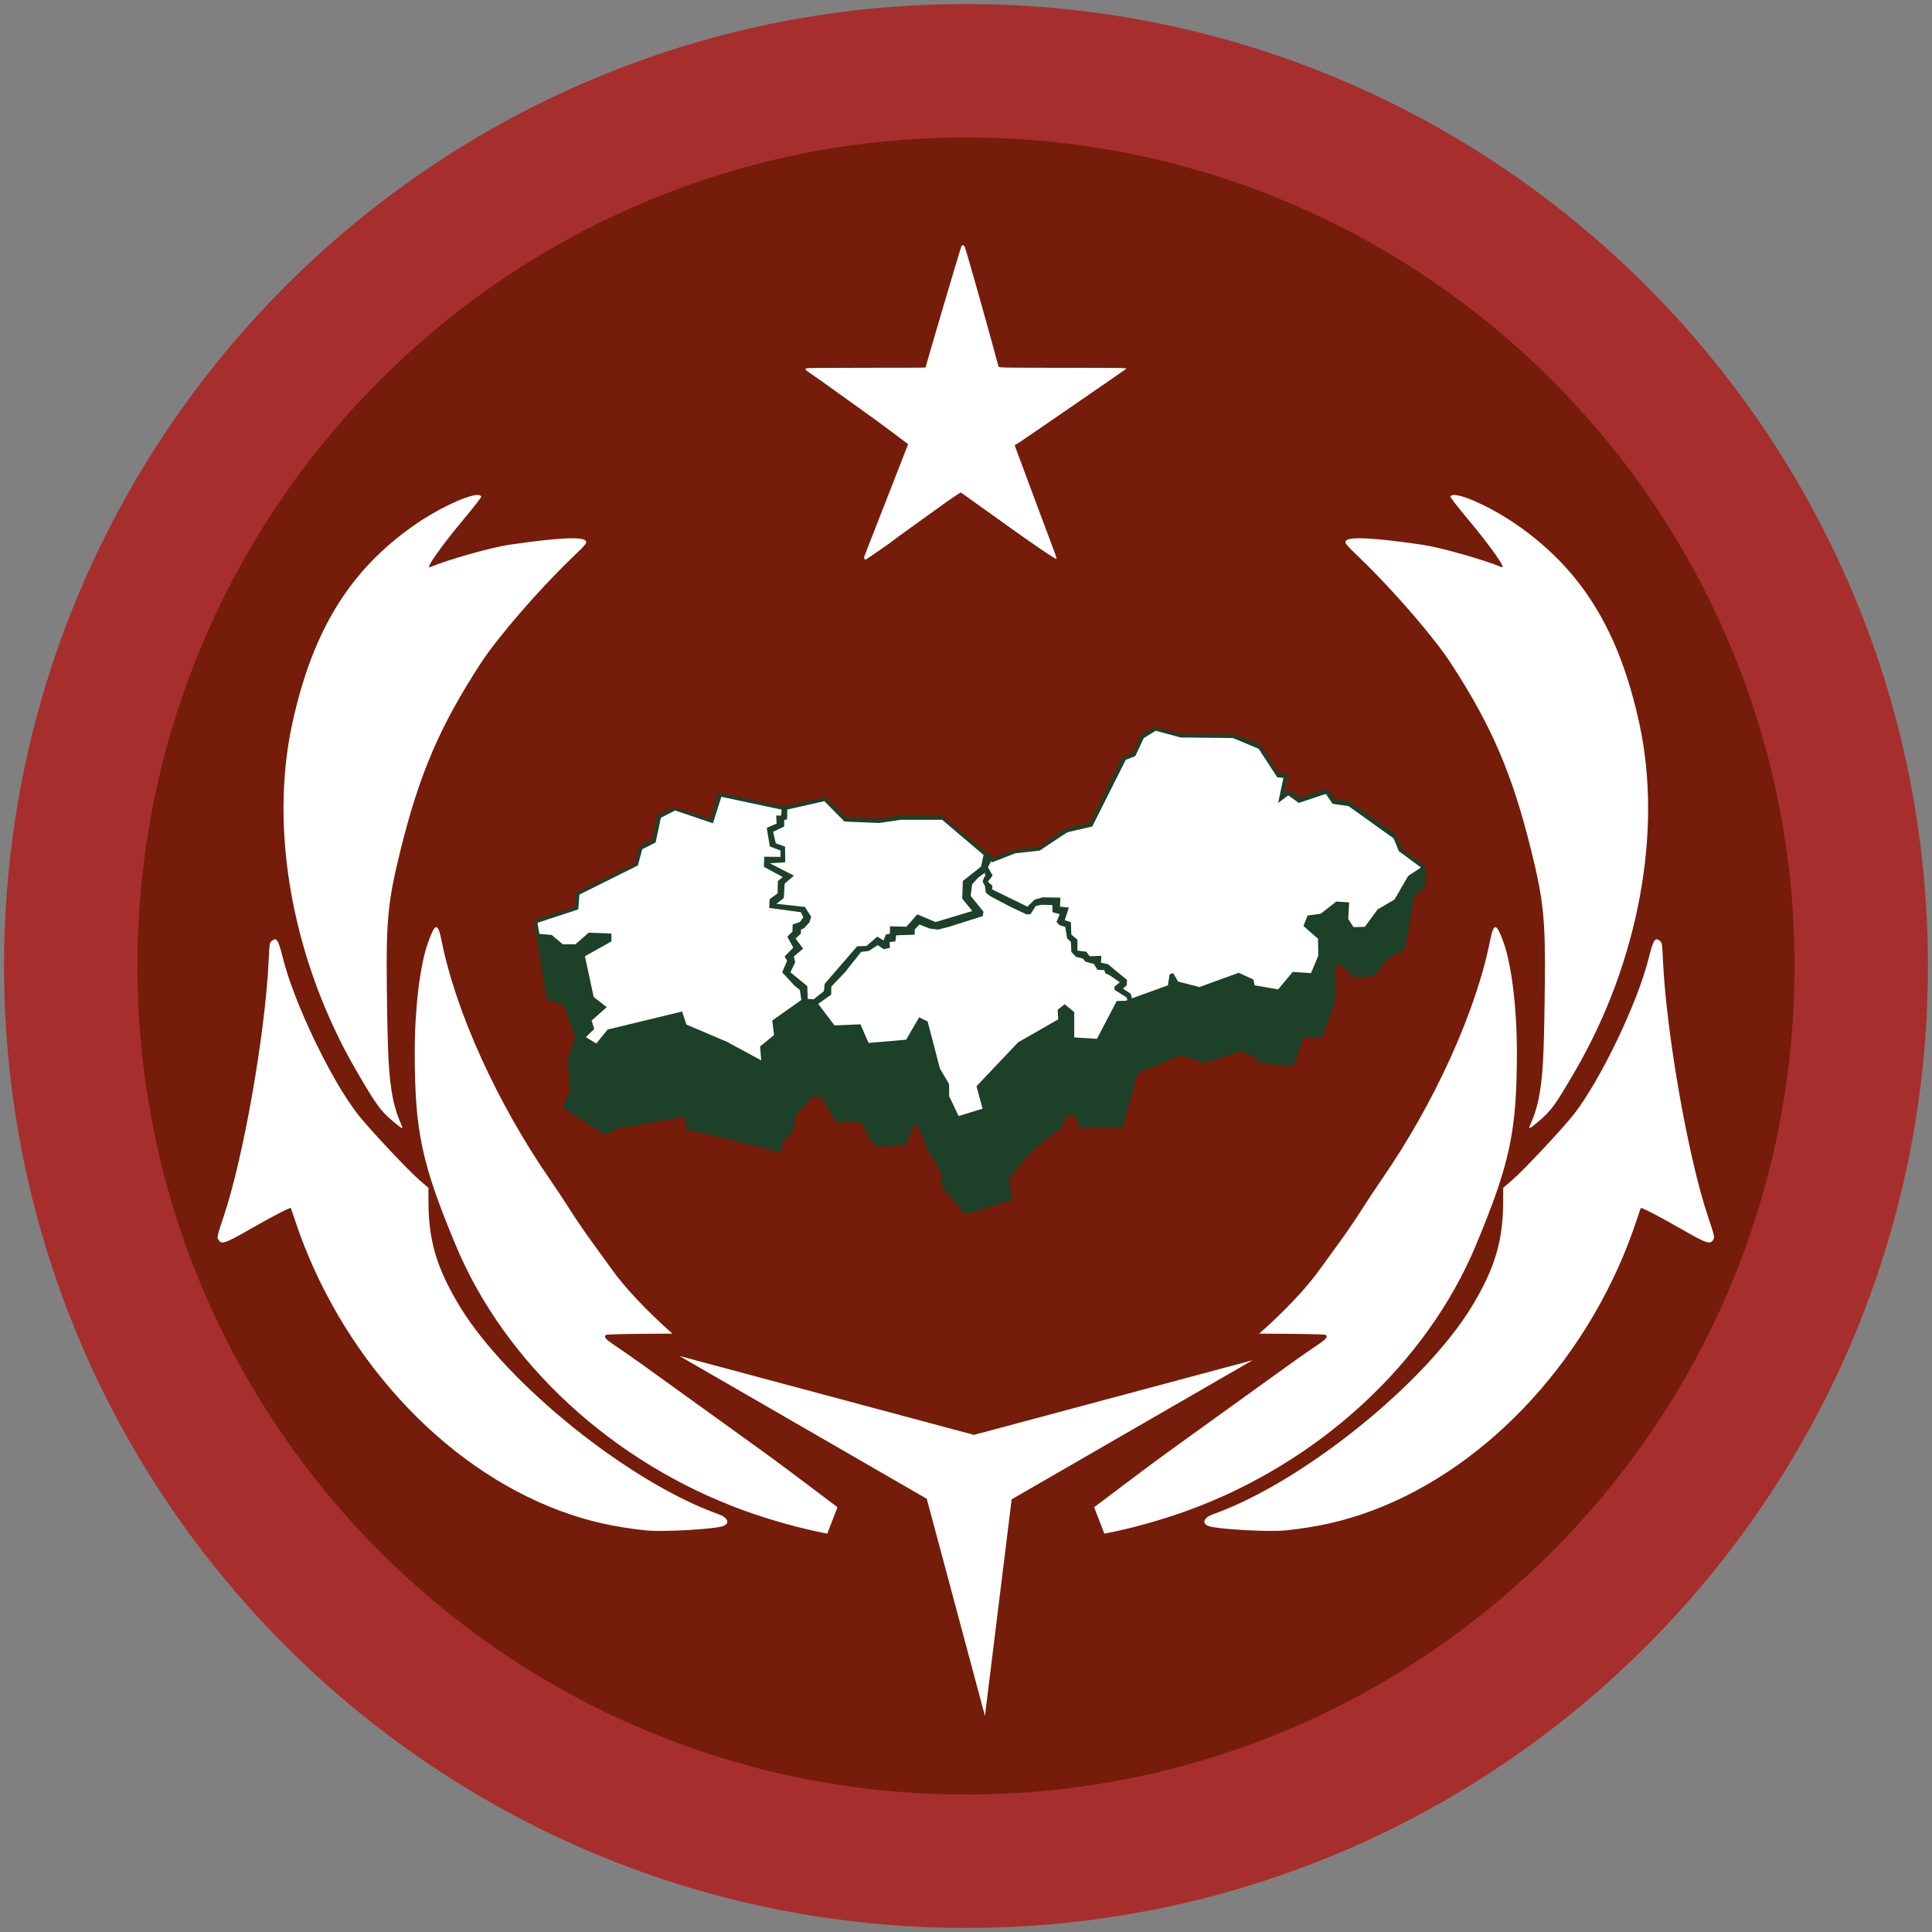
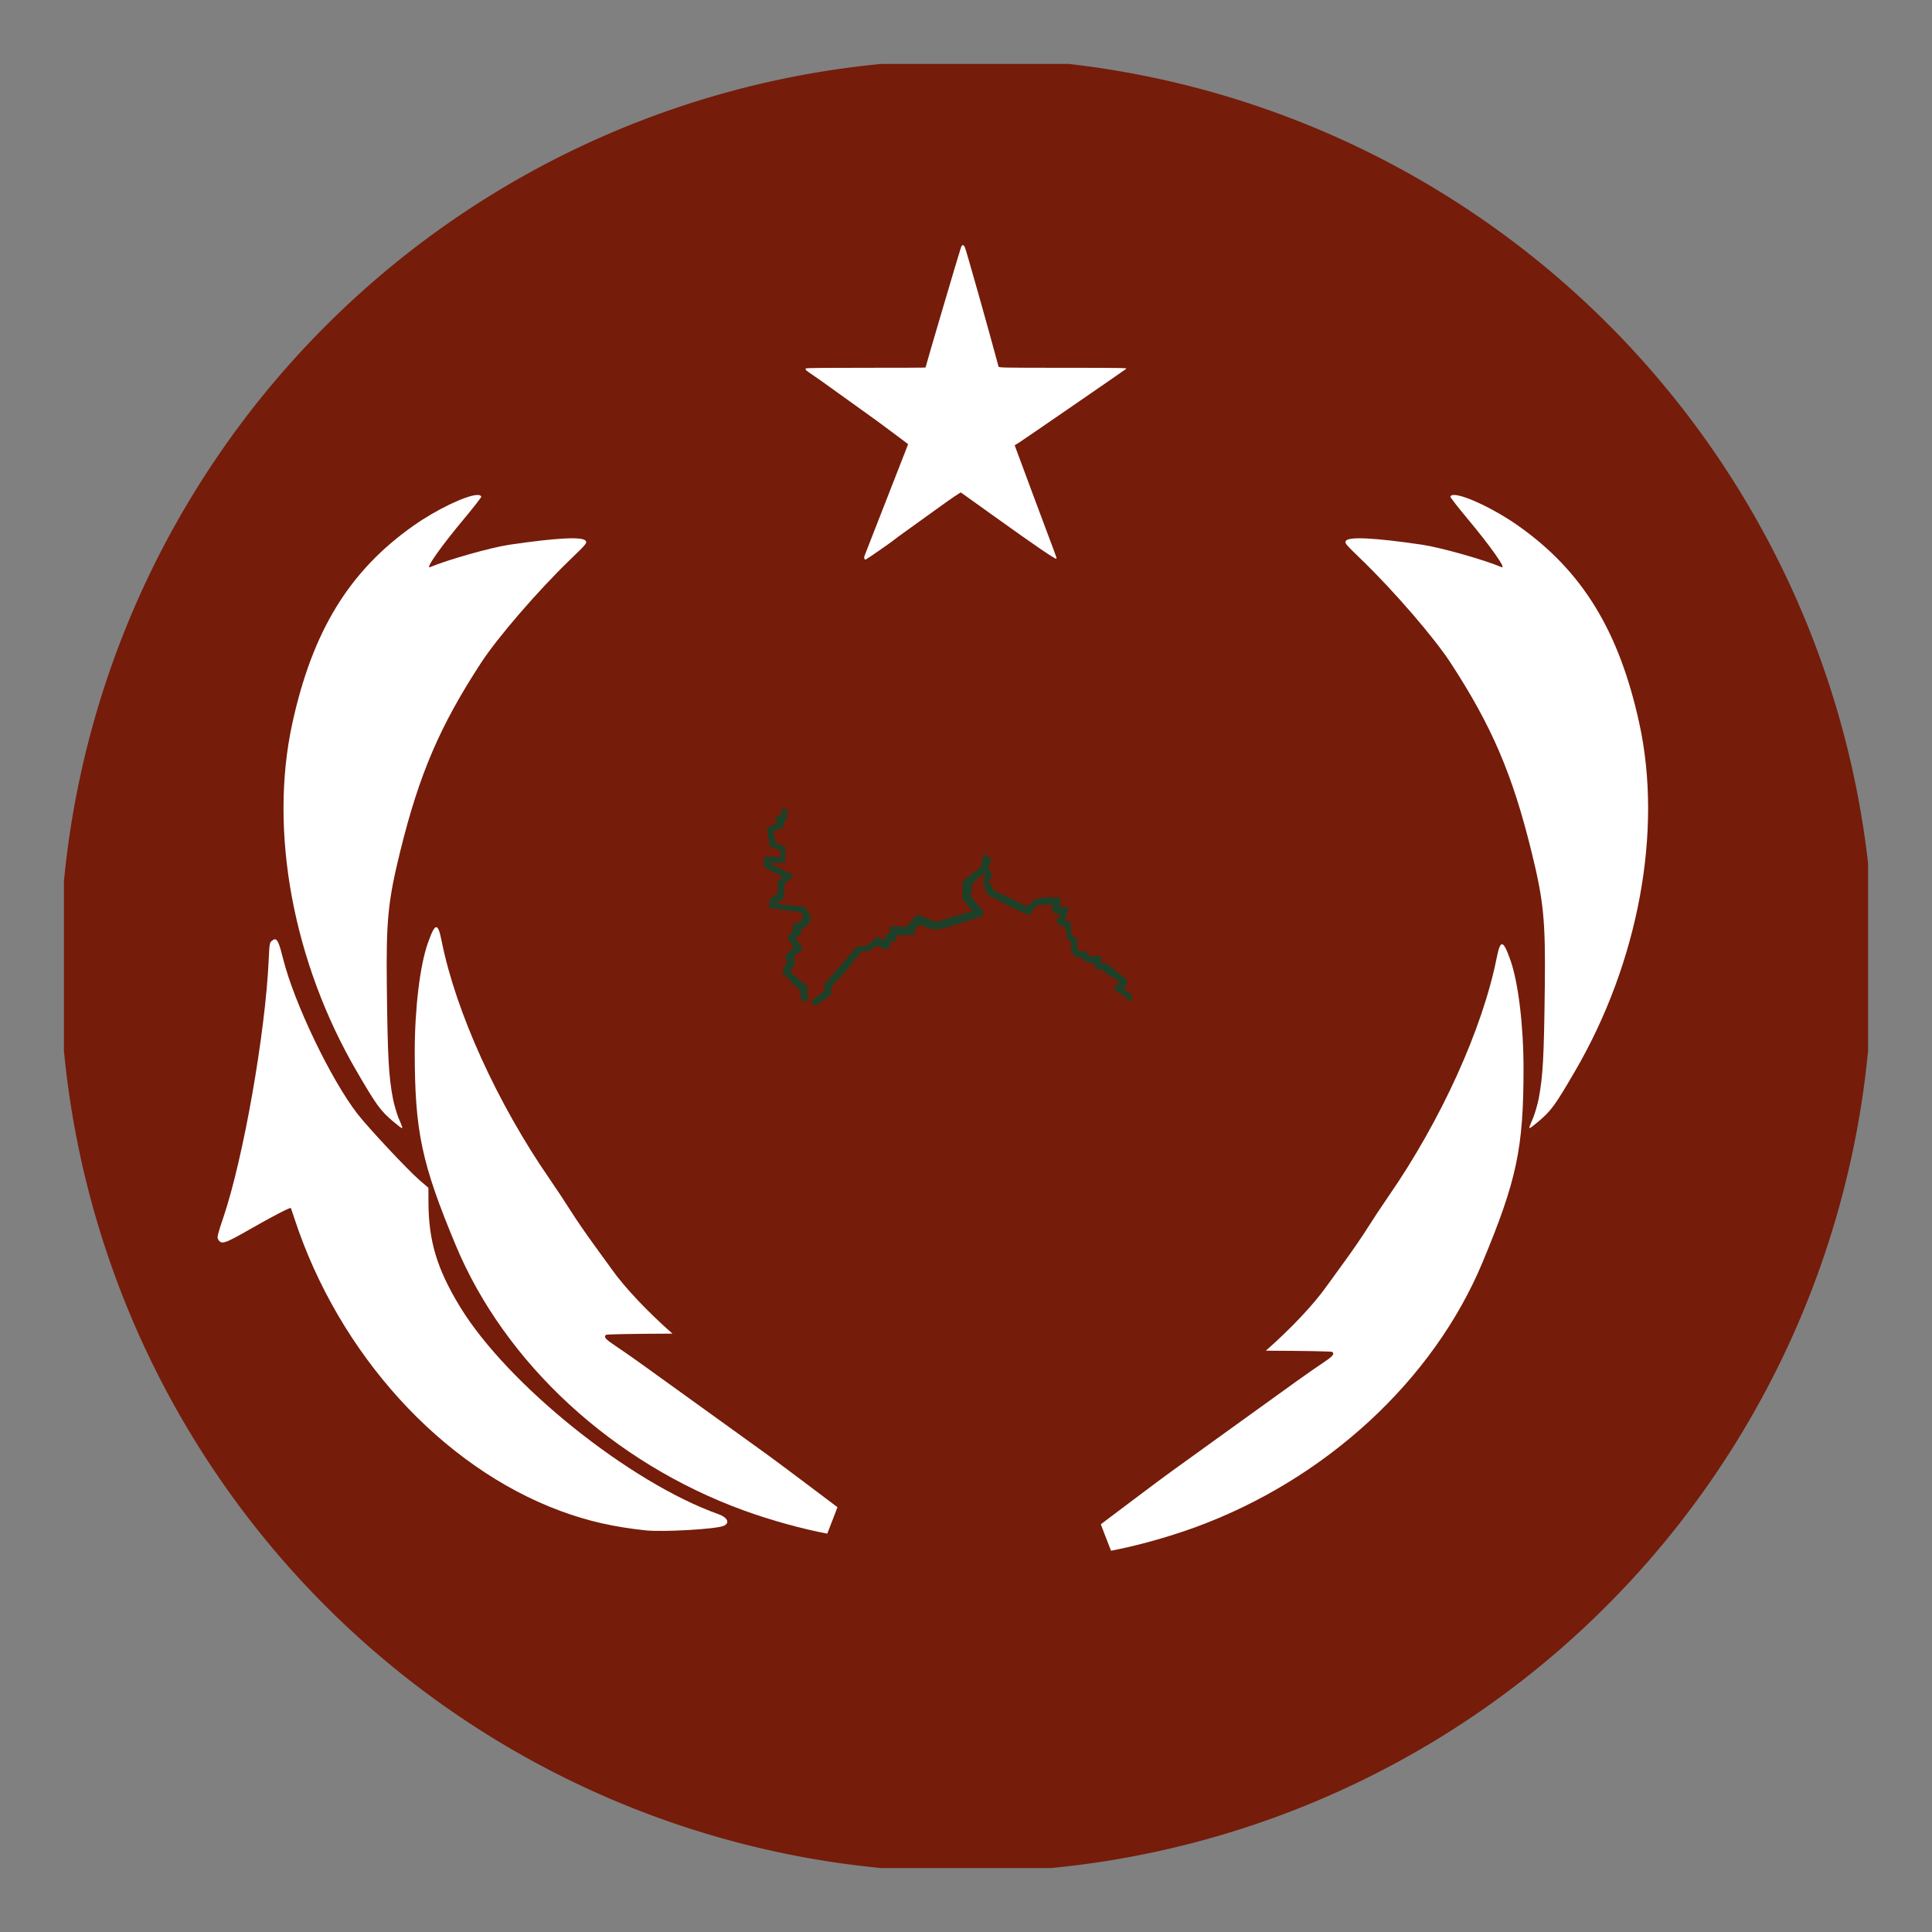
<svg xmlns="http://www.w3.org/2000/svg" width="400" height="400" viewBox="0 0 400 400" id="svg5" xml:space="preserve">
  <rect x="0" y="0" width="400" height="400" fill="#808080" stroke="none" />
  <defs id="defs2" />
  <g id="layer1" transform="translate(-35.795,-90.736)" style="display:inline">
    <path id="rect885" style="fill:#751c0a;fill-opacity:1;stroke:none;stroke-width:50.391;paint-order:markers fill stroke" d="M 218.269,103.971 A 188.019,188.019 0 0 0 49.03,273.21 v 35.053 a 188.019,188.019 0 0 0 169.239,169.239 h 35.053 a 188.019,188.019 0 0 0 169.239,-169.239 V 269.477 A 188.019,188.019 0 0 0 257.054,103.971 Z" />
    <g id="layer1-3" transform="matrix(3.78,0,0,3.78,670.841,202.891)" />
    <g id="layer5-5" style="display:inline" transform="matrix(3.78,0,0,3.78,670.841,202.891)" />
-     <path id="path3803-9" style="display:inline;fill:#a62f2e;fill-opacity:1;stroke-width:7.119;paint-order:markers fill stroke" d="M 235.795,91.574 C 125.8,91.573 36.632,180.742 36.632,290.736 c -3.26e-4,109.995 89.168,199.163 199.163,199.163 109.995,3.3e-4 199.163,-89.168 199.163,-199.163 3.3e-4,-109.995 -89.168,-199.163 -199.163,-199.163 z m 0,27.621 c 94.74,0 171.542,76.802 171.542,171.542 2.9e-4,94.74 -76.802,171.542 -171.542,171.542 C 141.055,462.278 64.253,385.476 64.253,290.736 64.253,195.996 141.055,119.195 235.795,119.195 Z" />
    <g id="layer2-2" transform="translate(-1272.84,-618.514)" style="display:inline">
      <g id="layer2-5-2" transform="matrix(0.265,0,0,0.265,325.899,99.364)" />
    </g>
    <g id="layer3-7" style="opacity:0.633" transform="translate(-1272.84,-618.514)" />
    <g id="layer5-8" transform="translate(-1272.84,-618.514)" style="display:inline" />
  </g>
  <g id="layer2" transform="translate(-35.795,-90.736)" style="display:inline">
    <g id="layer2-5" transform="matrix(0.265,0,0,0.265,325.899,99.364)" />
  </g>
  <g id="layer3" style="opacity:0.633" transform="translate(-35.795,-90.736)" />
  <g id="layer4" transform="translate(-35.795,-90.736)">
-     <path style="fill:#ffffff;fill-opacity:1;stroke:none;stroke-width:3.166;stroke-linecap:square;stroke-linejoin:bevel;stroke-miterlimit:4;stroke-dasharray:none;stroke-opacity:1;paint-order:markers stroke fill" d="m 239.717,446.001 -12.047,-44.959 -51.219,-29.571 60.989,16.342 57.697,-15.46 -49.888,28.803 z" id="path3137" />
    <g id="g3335" transform="matrix(0.609,0,0,0.609,27.516,47.977)" style="fill:#ffffff;stroke:none;stroke-opacity:1;fill-opacity:1">
      <path style="fill:#ffffff;fill-opacity:1;stroke:none;stroke-width:5.197;stroke-linecap:square;stroke-linejoin:bevel;stroke-miterlimit:4;stroke-dasharray:none;stroke-opacity:1;paint-order:markers stroke fill" d="m 107.062,389.534 c -0.308,-8.7e-4 -0.648,0.19 -1.055,0.52 -0.754,0.61 -0.814,0.975 -1.066,6.514 -1.134,24.959 -8.631,67.532 -15.416,87.535 -1.839,5.422 -2.162,6.695 -1.842,7.301 1.086,2.065 2.041,1.777 10.916,-3.311 7.382,-4.232 13.626,-7.474 13.86,-7.196 0.054,0.064 0.611,1.68 1.238,3.592 15.078,46.019 50.02,84.434 90.401,99.383 9.348,3.461 18.089,5.453 29.029,6.617 h 0.002 c 5.707,0.607 23.461,-0.392 26.331,-1.483 2.395,-0.91 1.591,-2.886 -1.645,-4.037 -30.179,-10.736 -71.842,-44.197 -87.881,-70.579 -7.808,-12.844 -10.653,-22.344 -10.679,-35.654 l -0.012,-4.712 -3.067,-2.637 c -3.887,-3.341 -17.495,-17.883 -21.088,-22.535 -9.058,-11.731 -21.484,-37.657 -25.246,-52.674 -1.23,-4.908 -1.855,-6.642 -2.778,-6.644 z" id="path3127" />
      <path style="fill:#ffffff;fill-opacity:1;stroke:none;stroke-width:5.197;stroke-linecap:square;stroke-linejoin:bevel;stroke-miterlimit:4;stroke-dasharray:none;stroke-opacity:1;paint-order:markers stroke fill" d="m 294.833,591.595 c 0.349,-0.902 2.172,-5.576 2.26,-5.805 l 1.211,-3.183 -10.708,-8.067 c -5.889,-4.436 -11.904,-8.915 -13.367,-9.953 -1.463,-1.038 -11.397,-8.201 -22.076,-15.916 -20.898,-15.098 -24.684,-17.797 -29.354,-20.924 -3.379,-2.262 -3.983,-2.959 -3.227,-3.718 0.222,-0.223 8.581,-0.367 22.63,-0.432 -8.407,-7.396 -16.236,-15.635 -20.771,-22.069 -0.809,-1.147 -3.543,-4.916 -6.076,-8.375 -2.533,-3.459 -6.018,-8.544 -7.746,-11.3 -1.728,-2.756 -4.927,-7.593 -7.108,-10.748 -17.867,-25.843 -31.971,-56.921 -36.775,-81.031 -1.275,-6.401 -2.194,-6.253 -4.677,0.759 -2.691,7.602 -4.462,22.305 -4.456,36.985 0.012,27.001 2.299,37.805 13.919,65.698 16.748,40.204 53.485,74.034 97.96,90.208 9.191,3.342 19.977,6.313 28.362,7.872 z" id="path3077" />
      <path style="fill:#ffffff;fill-opacity:1;stroke:none;stroke-width:5.197;stroke-linecap:square;stroke-linejoin:bevel;stroke-miterlimit:4;stroke-dasharray:none;stroke-opacity:1;paint-order:markers stroke fill" d="m 175.641,238.495 c -3.785,0.258 -13.521,4.836 -21.442,10.408 -21.855,15.374 -34.383,35.82 -41.244,67.308 -7.967,36.563 0.289,81.121 21.904,118.213 6.745,11.575 8.036,13.35 12.404,17.061 1.446,1.229 2.775,2.234 2.952,2.234 0.304,0 0.185,-0.359 -1.175,-3.546 -0.508,-1.19 -1.535,-4.738 -1.842,-6.363 -1.477,-7.818 -1.816,-14.038 -2.094,-38.245 -0.259,-22.522 0.39,-29.05 4.572,-46.017 6.463,-26.221 13.462,-42.536 27.474,-64.026 5.563,-8.533 19.197,-24.338 30.063,-34.849 5.849,-5.658 5.999,-5.837 5.493,-6.605 -0.984,-1.489 -9.777,-1.037 -25.955,1.336 -6.155,0.903 -21.029,5.108 -26.964,7.622 -1.769,0.749 3.729,-7.061 11.617,-16.503 3.264,-3.907 5.879,-7.271 5.812,-7.475 -0.144,-0.441 -0.7,-0.613 -1.574,-0.554 z" id="path3071" />
    </g>
    <g id="g3330" transform="matrix(0.609,0,0,0.609,27.516,47.977)" style="fill:#ffffff;stroke:none;stroke-opacity:1;fill-opacity:1">
-       <path style="fill:#ffffff;fill-opacity:1;stroke:none;stroke-width:5.197;stroke-linecap:square;stroke-linejoin:bevel;stroke-miterlimit:4;stroke-dasharray:none;stroke-opacity:1;paint-order:markers stroke fill" d="m 576.815,389.534 c 0.308,-8.7e-4 0.648,0.19 1.055,0.52 0.754,0.61 0.814,0.975 1.066,6.514 1.134,24.959 8.631,67.532 15.416,87.535 1.839,5.422 2.162,6.695 1.842,7.301 -1.086,2.065 -2.041,1.777 -10.916,-3.311 -7.382,-4.232 -13.626,-7.474 -13.86,-7.196 -0.054,0.064 -0.611,1.68 -1.238,3.592 -15.078,46.019 -50.02,84.434 -90.401,99.383 -9.348,3.461 -18.089,5.453 -29.029,6.617 h -0.002 c -5.707,0.607 -23.461,-0.392 -26.331,-1.483 -2.395,-0.91 -1.591,-2.886 1.645,-4.037 30.179,-10.736 71.842,-44.197 87.881,-70.579 7.808,-12.844 10.653,-22.344 10.679,-35.654 l 0.012,-4.712 3.067,-2.637 c 3.887,-3.341 17.495,-17.883 21.088,-22.535 9.058,-11.731 21.484,-37.657 25.246,-52.674 1.23,-4.908 1.855,-6.642 2.778,-6.644 z" id="path3127-8" />
-       <path style="fill:#ffffff;fill-opacity:1;stroke:none;stroke-width:5.197;stroke-linecap:square;stroke-linejoin:bevel;stroke-miterlimit:4;stroke-dasharray:none;stroke-opacity:1;paint-order:markers stroke fill" d="m 389.044,591.595 c -0.349,-0.902 -2.172,-5.576 -2.26,-5.805 l -1.211,-3.183 10.708,-8.067 c 5.889,-4.436 11.904,-8.915 13.367,-9.953 1.463,-1.038 11.397,-8.201 22.076,-15.916 20.898,-15.098 24.684,-17.797 29.354,-20.924 3.379,-2.262 3.983,-2.959 3.227,-3.718 -0.222,-0.223 -8.581,-0.367 -22.63,-0.432 8.407,-7.396 16.236,-15.635 20.771,-22.069 0.809,-1.147 3.543,-4.916 6.076,-8.375 2.533,-3.459 6.018,-8.544 7.746,-11.3 1.728,-2.756 4.927,-7.593 7.108,-10.748 17.867,-25.843 31.971,-56.921 36.775,-81.031 1.275,-6.401 2.194,-6.253 4.677,0.759 2.691,7.602 4.462,22.305 4.456,36.985 -0.012,27.001 -2.299,37.805 -13.919,65.698 -16.748,40.204 -53.485,74.034 -97.96,90.208 -9.191,3.342 -19.977,6.313 -28.362,7.872 z" id="path3077-4" />
+       <path style="fill:#ffffff;fill-opacity:1;stroke:none;stroke-width:5.197;stroke-linecap:square;stroke-linejoin:bevel;stroke-miterlimit:4;stroke-dasharray:none;stroke-opacity:1;paint-order:markers stroke fill" d="m 389.044,591.595 l -1.211,-3.183 10.708,-8.067 c 5.889,-4.436 11.904,-8.915 13.367,-9.953 1.463,-1.038 11.397,-8.201 22.076,-15.916 20.898,-15.098 24.684,-17.797 29.354,-20.924 3.379,-2.262 3.983,-2.959 3.227,-3.718 -0.222,-0.223 -8.581,-0.367 -22.63,-0.432 8.407,-7.396 16.236,-15.635 20.771,-22.069 0.809,-1.147 3.543,-4.916 6.076,-8.375 2.533,-3.459 6.018,-8.544 7.746,-11.3 1.728,-2.756 4.927,-7.593 7.108,-10.748 17.867,-25.843 31.971,-56.921 36.775,-81.031 1.275,-6.401 2.194,-6.253 4.677,0.759 2.691,7.602 4.462,22.305 4.456,36.985 -0.012,27.001 -2.299,37.805 -13.919,65.698 -16.748,40.204 -53.485,74.034 -97.96,90.208 -9.191,3.342 -19.977,6.313 -28.362,7.872 z" id="path3077-4" />
      <path style="fill:#ffffff;fill-opacity:1;stroke:none;stroke-width:5.197;stroke-linecap:square;stroke-linejoin:bevel;stroke-miterlimit:4;stroke-dasharray:none;stroke-opacity:1;paint-order:markers stroke fill" d="m 508.236,238.495 c 3.785,0.258 13.521,4.836 21.442,10.408 21.855,15.374 34.383,35.82 41.244,67.308 7.967,36.563 -0.289,81.121 -21.904,118.213 -6.745,11.575 -8.036,13.35 -12.404,17.061 -1.446,1.229 -2.775,2.234 -2.952,2.234 -0.304,0 -0.185,-0.359 1.175,-3.546 0.508,-1.19 1.535,-4.738 1.842,-6.363 1.477,-7.818 1.816,-14.038 2.094,-38.245 0.259,-22.522 -0.39,-29.05 -4.572,-46.017 -6.463,-26.221 -13.462,-42.536 -27.474,-64.026 -5.563,-8.533 -19.197,-24.338 -30.063,-34.849 -5.849,-5.658 -5.999,-5.837 -5.493,-6.605 0.984,-1.489 9.777,-1.037 25.955,1.336 6.155,0.903 21.029,5.108 26.964,7.622 1.769,0.749 -3.729,-7.061 -11.617,-16.503 -3.264,-3.907 -5.879,-7.271 -5.812,-7.475 0.144,-0.441 0.7,-0.613 1.574,-0.554 z" id="path3071-0" />
    </g>
    <path style="fill:#ffffff;fill-opacity:1;stroke:none;stroke-width:4.197;stroke-linecap:square;stroke-linejoin:bevel;stroke-miterlimit:4;stroke-dasharray:none;stroke-opacity:1;paint-order:markers stroke fill" d="m 214.747,206.399 c -0.053,-0.137 -0.029,-0.417 0.053,-0.622 0.267,-0.665 8.349,-21.356 8.685,-22.233 l 0.325,-0.852 -2.877,-2.16 c -1.582,-1.188 -3.199,-2.387 -3.592,-2.665 -0.393,-0.278 -3.062,-2.195 -5.931,-4.261 -5.615,-4.042 -6.632,-4.764 -7.887,-5.602 -0.908,-0.606 -1.07,-0.792 -0.867,-0.995 0.088,-0.088 4.638,-0.135 12.45,-0.126 6.771,0.005 12.311,-0.016 12.311,-0.057 0,-0.218 7.177,-24.529 7.355,-24.914 0.262,-0.567 0.406,-0.581 0.756,-0.072 0.195,0.284 4.955,17.135 7.003,24.793 0.062,0.231 0.897,0.246 13.225,0.252 11.86,0.005 13.447,0.029 13.239,0.192 -0.496,0.39 -21.605,14.92 -22.237,15.306 l -0.882,0.539 0.186,0.522 c 0.436,1.222 7.573,20.363 8.043,21.567 0.283,0.727 0.475,1.362 0.426,1.411 -0.183,0.183 -4.425,-2.707 -12.821,-8.735 -3.734,-2.681 -6.866,-4.921 -6.961,-4.978 -0.105,-0.064 -2.043,1.25 -4.964,3.366 -2.636,1.909 -5.668,4.091 -6.737,4.851 -1.07,0.759 -2.084,1.507 -2.253,1.661 -0.392,0.356 -5.477,3.88 -5.748,3.985 -0.114,0.045 -0.245,-0.03 -0.299,-0.172 z" id="path105-6" />
    <g id="layer1-8" transform="translate(114.376,-279.906)" />
    <g id="layer5-3" style="display:inline" transform="translate(114.376,-279.906)" />
    <g id="layer2-9" transform="matrix(0.265,0,0,0.265,372.876,-659.657)" />
    <g id="g963" transform="translate(-49.176,84.406)" />
  </g>
  <g id="layer5" transform="translate(-35.795,-90.736)" style="display:inline" />
  <g id="layer6">
-     <path style="fill:#1d4028;fill-opacity:1;stroke:none;stroke-width:2.891;stroke-linecap:square;stroke-linejoin:round;stroke-opacity:1" d="m 110.986,193.432 -0.361,-2.951 8.402,-2.74 0.211,-2.981 12.336,-5.985 0.681,-3.45 2.938,-1.576 0.852,-4.94 3.279,-1.618 7.921,2.385 1.448,-5.451 13.713,2.853 8.347,-1.916 4.429,4.259 7.069,0.213 4.088,-0.639 8.688,0.085 10.604,8.688 4.131,-1.576 5.536,-0.809 5.025,-3.62 5.323,-1.278 6.771,-13.713 2.172,-0.767 1.576,-3.833 2.981,-1.533 5.494,1.491 10.945,0.043 5.238,2.044 3.961,6.047 1.831,0.128 -0.809,4.046 1.107,-0.767 2.044,1.576 5.792,-1.789 1.661,2.172 3.024,0.426 9.497,6.771 1.278,3.066 5.068,3.748 -0.17,4.216 -2.257,1.618 -1.916,10.961 -3.918,2.385 -2.342,3.322 -4.046,0.383 -2.3,-1.874 -0.17,-0.767 -1.15,-0.043 -0.639,0.724 0.213,6.345 -2.768,7.921 -3.918,0.043 -2.087,5.962 -7.41,-0.724 -0.298,-0.937 -3.109,-1.448 -7.836,2.47 -4.599,-1.661 -8.986,3.748 -3.151,11.158 -8.858,0.298 -0.767,-2.513 h -2.3 l -0.341,1.874 -6.558,5.409 -4.727,5.536 0.724,4.472 -9.71,2.981 -4.685,-5.451 -0.468,-3.237 -2.853,-5.11 -1.703,-4.174 -0.894,-0.724 -1.746,4.514 -6.473,0.128 -2.811,-4.983 h -5.025 l -3.237,-5.281 -1.874,0.043 -3.364,3.833 -0.468,3.066 -2.044,2.002 -0.554,2.555 -19.59,-4.812 -0.383,-2.513 -13.713,2.342 -2.768,1.32 -8.73,-5.621 1.533,-3.577 -0.511,-6.26 1.533,-4.77 -2.3,-6.516 -3.535,-1.192 z" id="path2" />
-     <path style="fill:#ffffff;fill-opacity:1;stroke:none;stroke-width:2.891;stroke-linecap:square;stroke-linejoin:round;stroke-opacity:1" d="m 203.435,229.538 -4.968,1.523 -1.958,-4.113 v -2.469 l -1.905,-3.252 -2.552,-9.757 -1.747,-0.843 -2.71,4.637 -7.769,0.662 -1.686,-3.855 -5.36,0.241 -4.095,-5.42 -2.409,-0.12 -6.384,4.517 0.361,3.011 -2.891,2.349 0.241,2.891 -7.107,-3.855 -8.372,-3.553 -0.903,-2.71 -15.418,3.734 -2.349,2.891 -2.168,-1.325 1.747,-1.686 -0.542,-1.747 3.132,-2.77 -2.71,-2.108 -1.807,-8.432 5.481,-3.072 v -1.626 l -4.698,-0.181 -2.77,2.409 h -2.59 l -2.289,-1.927 -2.59,-0.241 -0.361,-2.289 8.432,-2.77 0.241,-3.072 12.106,-6.023 0.903,-3.373 2.77,-1.385 1.084,-5.119 2.951,-1.506 7.829,2.65 1.747,-5.481 13.009,2.77 8.311,-1.867 4.156,4.216 7.167,0.301 4.517,-0.662 h 8.552 l 10.359,8.793 4.818,-1.867 4.999,-0.542 5.722,-3.794 5.18,-1.205 6.926,-13.792 1.987,-0.783 1.747,-3.734 2.469,-1.506 5.18,1.385 10.841,0.12 5.3,2.228 3.855,5.902 1.265,0.12 -1.084,5.18 2.108,-1.566 2.168,1.566 5.601,-1.867 1.385,2.048 3.312,0.482 9.335,6.685 1.084,2.65 4.577,3.373 -2.65,1.747 -2.831,4.878 -3.493,2.048 -2.65,3.614 -2.349,0.06 -1.084,-1.686 0.181,-3.433 -2.65,-0.181 -3.252,2.53 -2.71,0.361 -0.843,2.168 3.011,2.65 0.06,3.493 -1.506,3.614 -3.794,-0.241 -3.011,3.614 -4.878,-0.843 -0.241,-1.205 -3.072,-1.385 -8.131,2.951 -4.397,-1.144 -1.024,-1.747 -0.723,0.241 -0.361,2.289 -7.649,2.77 -1.084,0.422 -1.867,0.06 -4.095,7.83 -4.698,-0.301 v -5.24 l -1.987,-1.626 -1.445,1.144 0.12,1.987 -8.311,4.758 -8.612,9.094 z" id="path1" />
    <path id="path3" style="fill:#1d4028;fill-opacity:1;stroke:none;stroke-width:2.891;stroke-linecap:square;stroke-linejoin:round;stroke-opacity:1" d="m 161.853,167.404 -0.128,1.448 h -1.022 l 0.086,1.661 -2.045,0.894 0.639,3.833 2.214,0.852 v 1.32 l -3.364,-0.042 -0.085,2.086 3.918,2.13 -1.022,0.809 -0.042,2.555 -1.661,1.235 -0.086,1.789 6.559,0.894 0.511,1.023 -0.681,0.979 -1.533,0.554 -0.043,1.447 -1.064,1.065 1.235,2.257 -1.788,1.831 0.511,0.895 -1.022,2.385 2.513,2.725 1.149,0.937 0.334,2.27 1.327,0.086 -0.127,-3.165 -3.492,-2.853 0.98,-2.044 -0.256,-1.236 1.917,-1.618 -1.576,-2.087 1.108,-1.022 v -0.809 l 0.639,-0.298 1.107,-1.192 0.383,-1.192 -1.319,-2.044 -5.878,-0.639 1.534,-1.192 0.17,-2.981 1.916,-1.661 -4.983,-2.555 3.194,-0.214 -0.042,-3.236 -1.916,-0.681 -0.554,-2.385 2.3,-1.108 v -1.32 l 0.597,-0.17 0.042,-2.086 z m 41.853,9.315 -0.602,2.71 -3.764,2.981 -0.12,3.644 2.078,2.56 -7.589,2.289 -3.794,-1.596 -2.259,2.56 -3.373,-0.09 -0.06,1.566 -0.813,0.12 -0.482,1.265 -1.295,-0.813 -2.228,1.927 -1.957,0.09 -6.715,7.769 -0.151,1.506 -2.77,2.198 1.054,0.813 3.222,-2.289 0.03,-1.656 2.831,-2.981 1.716,-2.168 1.626,-2.048 1.566,-0.181 1.867,-1.205 1.265,0.843 1.265,-0.301 -0.09,-1.174 1.205,-0.151 0.181,-1.265 3.794,-0.12 0.06,-1.114 0.964,-0.994 2.048,0.813 1.777,0.241 2.349,-0.602 6.926,-2.198 0.151,-0.903 -2.65,-3.282 0.301,-2.379 1.205,-1.355 1.415,-1.054 0.09,0.693 -0.241,0.241 -0.301,0.873 0.482,0.934 0.181,1.385 0.873,0.693 4.216,2.228 3.343,1.566 0.813,-0.03 1.114,-1.716 1.235,-0.241 2.168,0.06 0.06,1.476 1.476,0.422 -0.662,1.626 0.632,0.632 1.174,0.361 0.391,2.379 0.783,0.753 0.09,2.048 0.964,1.024 1.445,0.361 0.482,0.632 1.777,0.482 0.753,1.235 1.385,0.03 0.241,0.662 0.994,0.482 1.987,1.385 -1.114,0.934 0.03,0.632 2.499,1.566 0.271,0.903 0.873,-0.512 -0.271,-1.114 -1.626,-1.114 0.783,-0.662 0.06,-1.114 -3.975,-3.282 -1.415,-0.271 0.06,-1.445 -2.409,0.09 -0.693,-0.934 -1.837,-0.241 v -2.259 l -1.265,-1.054 -0.09,-2.56 -1.265,-0.422 0.843,-2.62 -1.837,-0.181 0.09,-1.867 -3.674,-0.06 -1.686,0.482 -1.476,1.445 -7.318,-3.583 0.09,-0.753 -0.964,-0.813 0.994,-1.295 -0.964,-1.686 0.783,-1.596 z" />
  </g>
</svg>